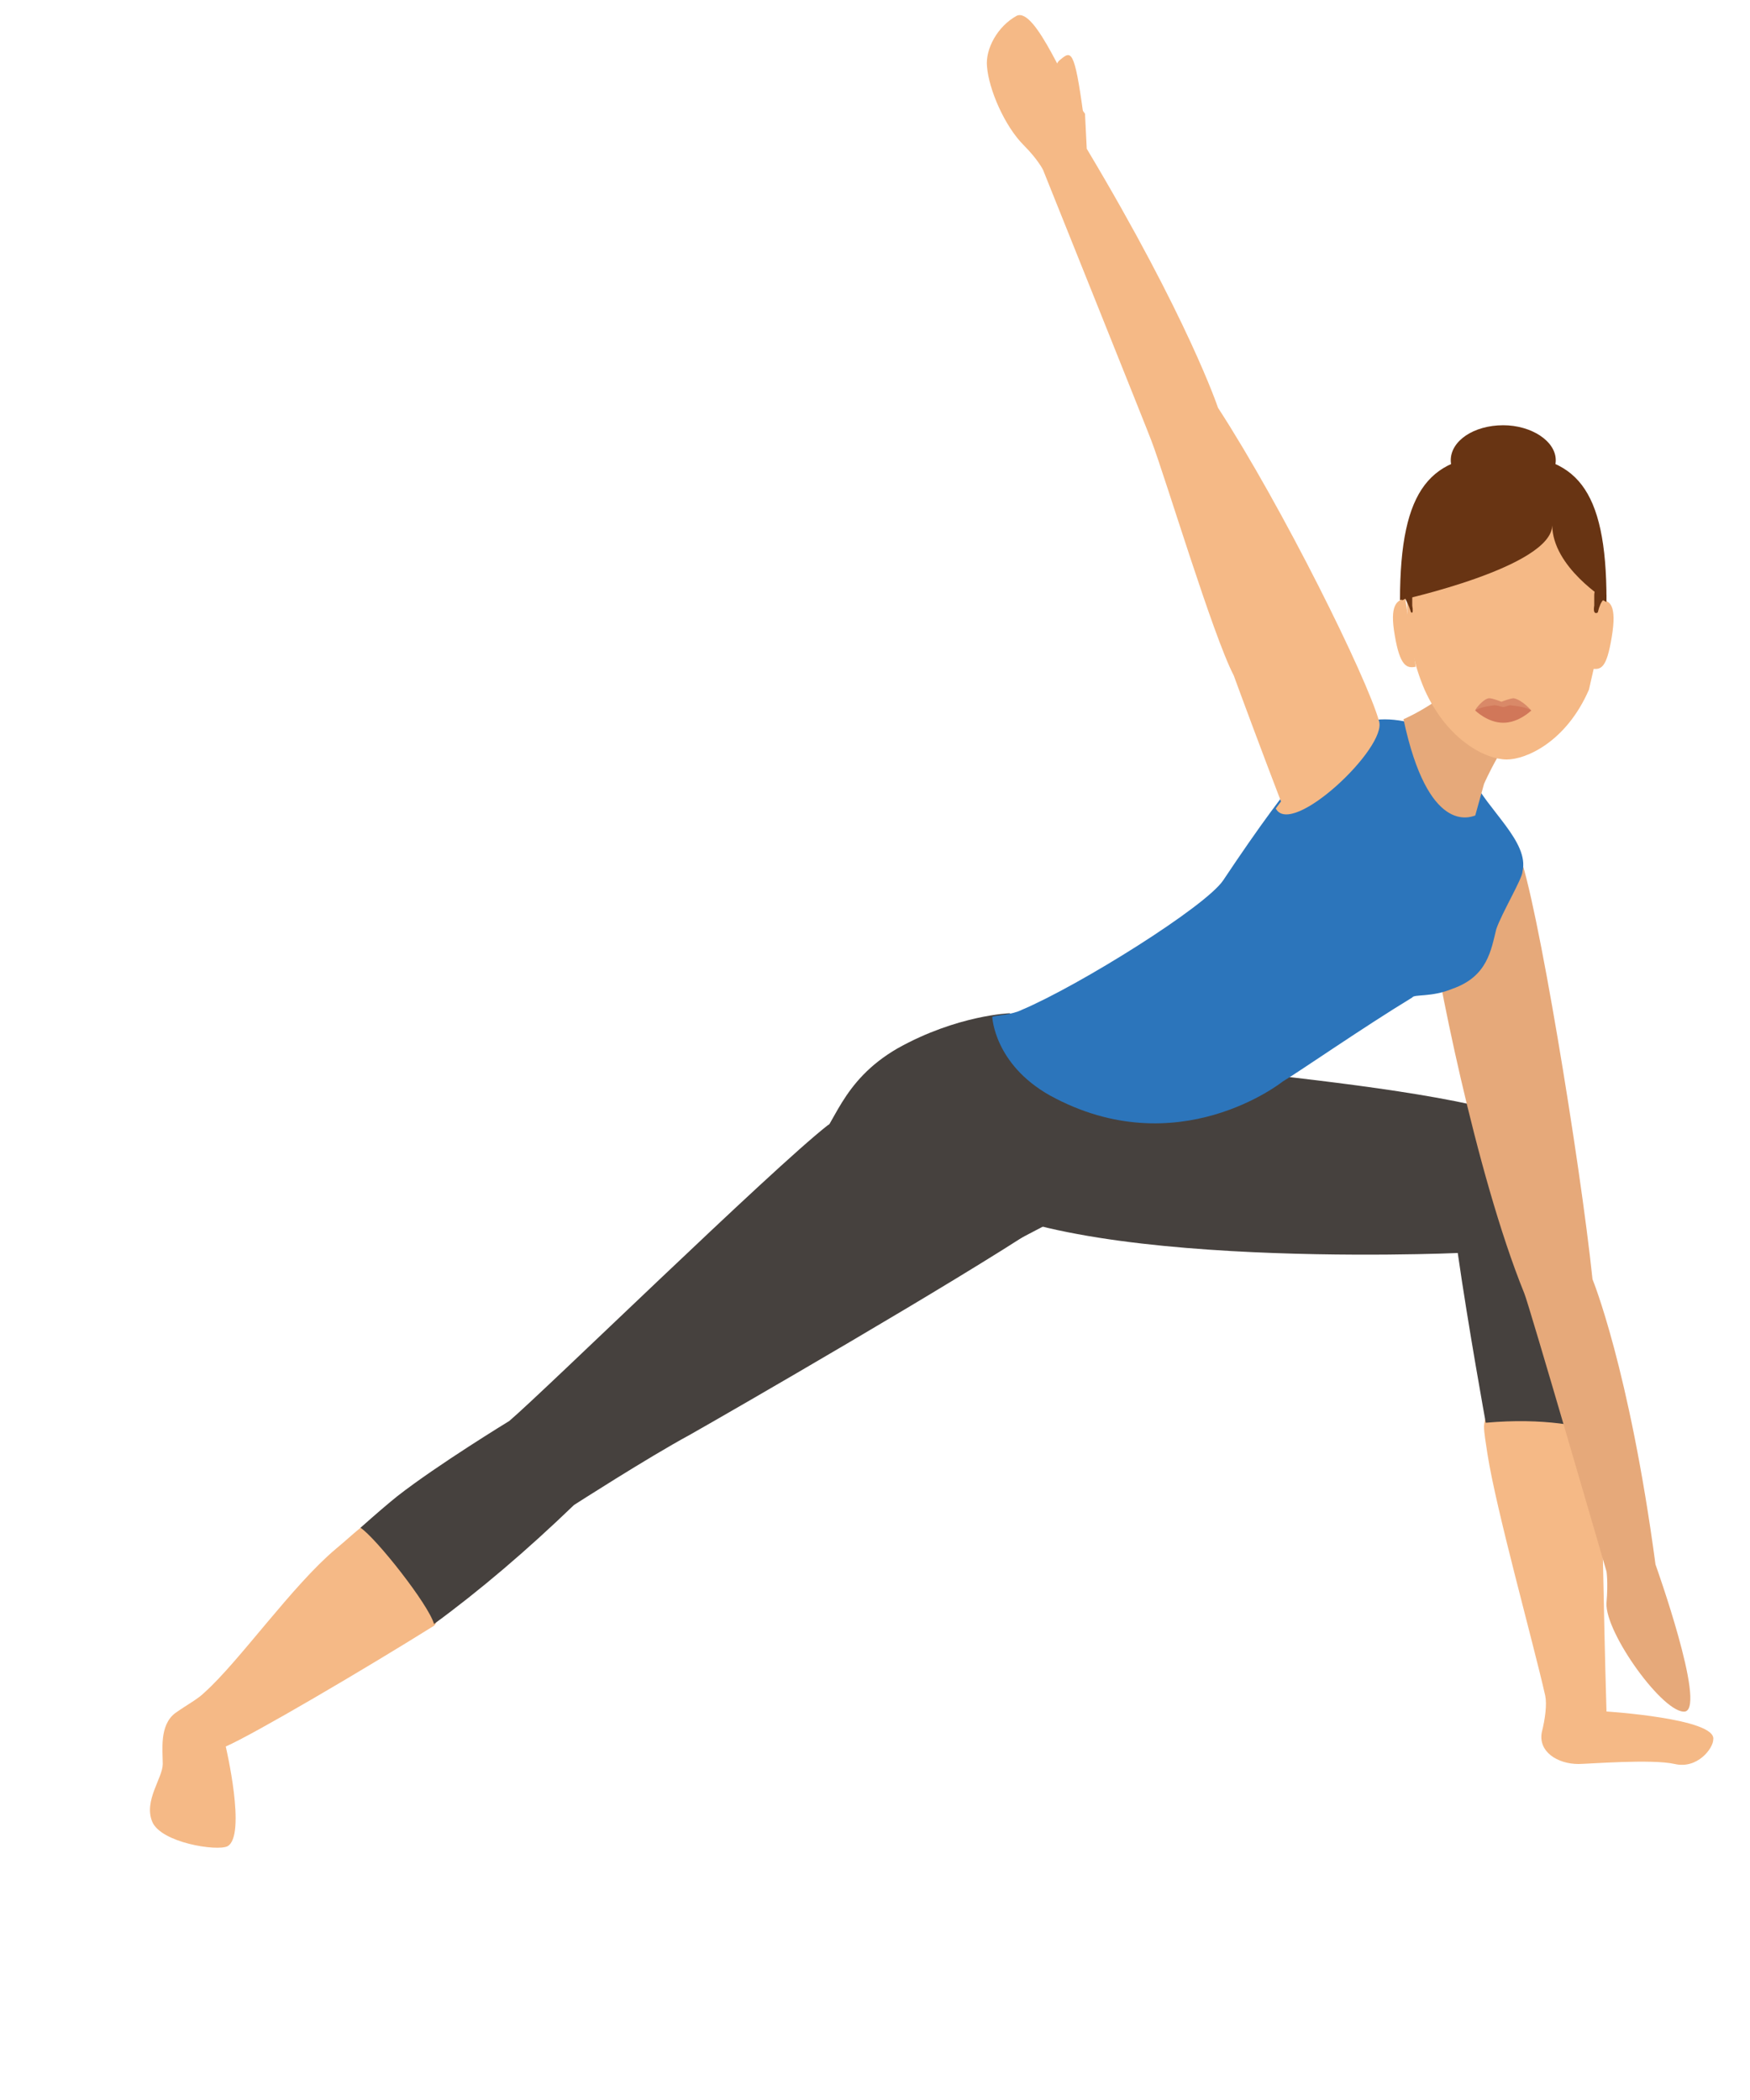
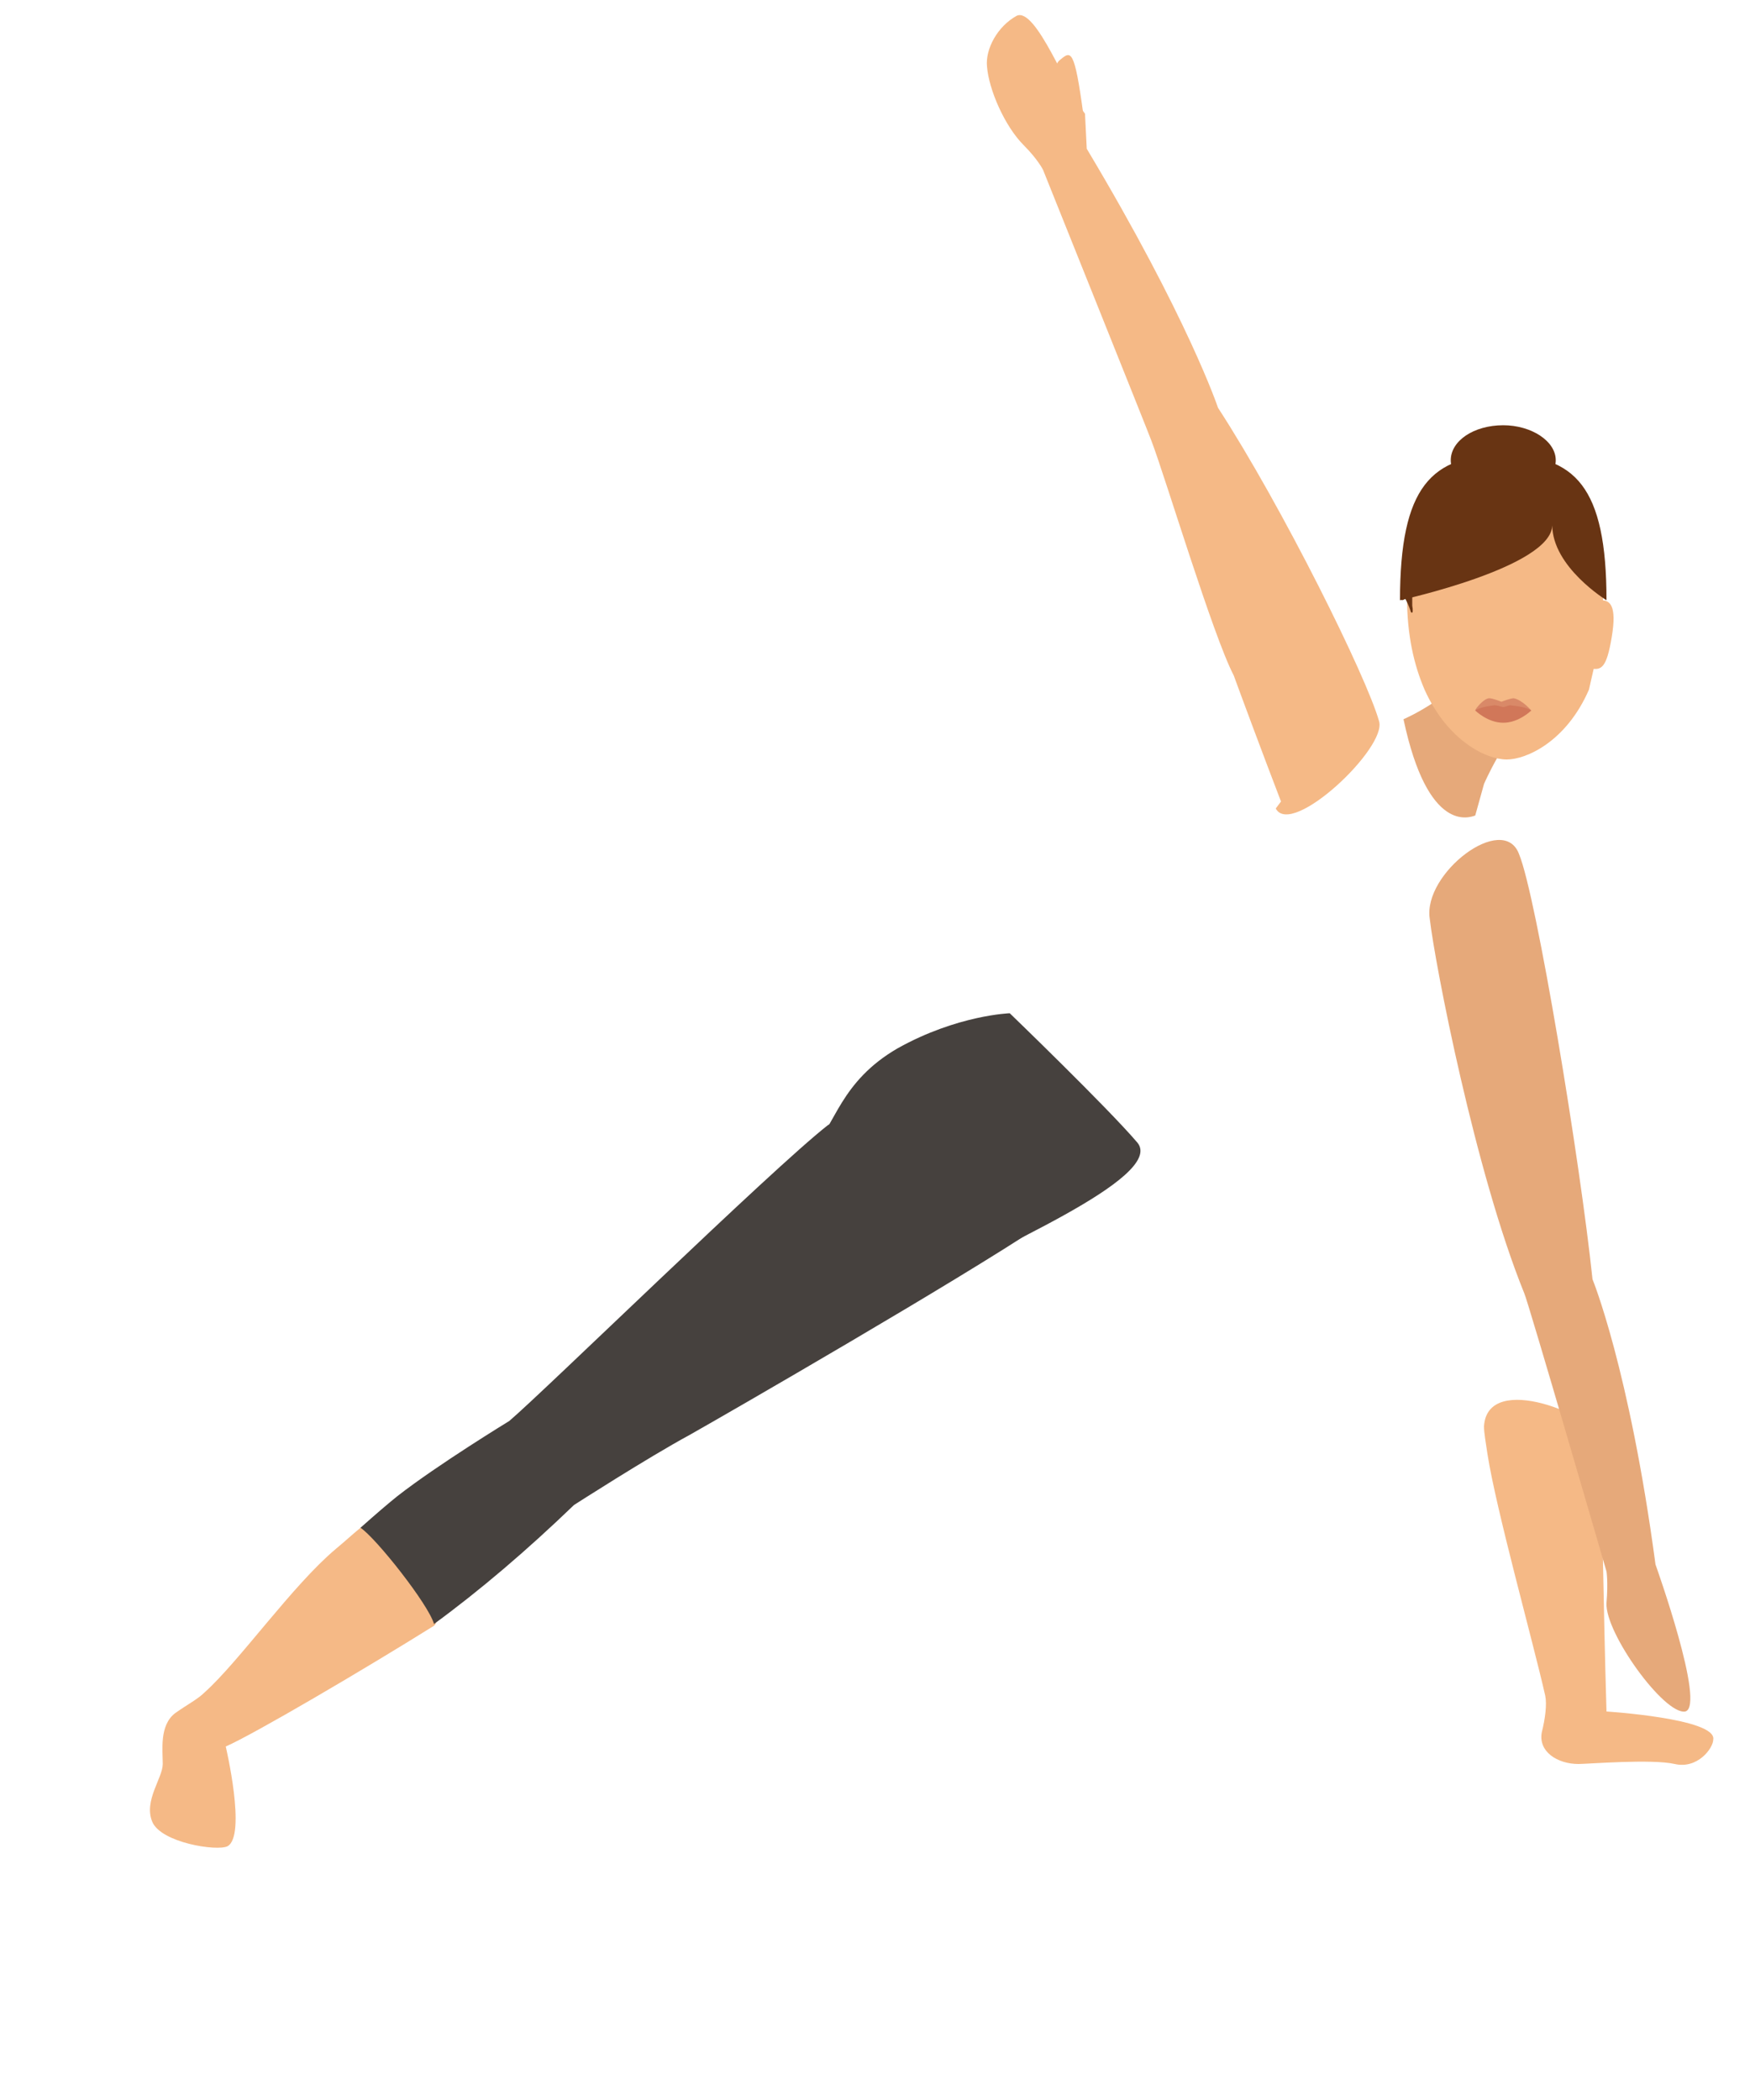
<svg xmlns="http://www.w3.org/2000/svg" version="1.1" id="Capa_1" x="0px" y="0px" viewBox="0 0 100 120" style="enable-background:new 0 0 100 120;" xml:space="preserve">
  <g>
    <path style="fill:#F5B986;" d="M95.7,100.8c-1.3-0.3-5,0-5.5,0c-1.2,0-2.3-0.7-2.1-1.8c0.2-0.8,0.3-1.6,0.2-2.1   c-0.7-3.1-2.8-10.6-3.3-13.8c-0.1-0.7-0.2-1.2-0.2-1.6c0.2-3.2,6.5-0.5,6.6,0.7c0.2,4.8,0.2,8.9,0.4,15.6c0,0,6.3,0.4,6.1,1.6   C97.9,99.9,97,101.1,95.7,100.8L95.7,100.8z M95.7,100.8" />
-     <path style="fill:#46413E;" d="M83.3,71.6c0.6,4.2,1.6,9.7,1.6,9.7c3.3-0.3,5.7,0.2,6.6,0.6c-0.4-8.7-1.3-13.4-2-16.3   c-0.9-3.6-25.5-4.5-25.7-5.5c-0.6-1.9-11.1-0.6-11.5,2.1c0.2,2.1-2.3,0.8,1.6,5.2C58.5,72.7,83.3,71.6,83.3,71.6L83.3,71.6z    M83.3,71.6" />
    <path style="fill:#46413E;" d="M57.7,57.9c0,0-3,0.1-6.4,2c-3.3,1.9-3.6,4.5-4.7,5.4c-1.1,0.9,3.9,9.6,6,8.4   c3.8-2.2,14-6.4,12.4-8.4C63.3,63.3,57.7,57.9,57.7,57.9L57.7,57.9z M57.7,57.9" />
    <path style="fill:#E6A97A;" d="M96.3,97.8c1.2-0.3-1.7-8.4-1.7-8.4C93.1,78.2,91,73.1,91,73.1c-0.7-6.7-3.2-21.9-4.2-24.3   c-0.9-2.4-5.5,1.1-5.1,3.7c0.3,2.6,2.6,14.5,5.4,21.4c0.2,0.4,4.7,15.9,4.7,15.9s0.1,0.6,0,1.8C91.7,93.3,95.1,98,96.3,97.8   L96.3,97.8z M96.3,97.8" />
-     <path style="fill:#2C75BB;" d="M83,56.5c2-0.7,2.2-2.2,2.5-3.4c0.3-0.9,1.5-2.9,1.5-3.3c0.4-1.7-2-3.5-2.9-5.4   c-0.1-0.6-1.9-2.6-3.1-3c-1.4-0.4-2.9-0.5-4.1,0.4c-1.1,0.6-2.8,2.2-7,8.5c-1,1.5-8.2,6-11.5,7.4c-0.6,0.3-1.4,0.3-1.7,0.4   c0,0,0.1,2.7,3.3,4.5c7.3,4,13.3-0.8,13.3-0.8c1-0.6,4.6-3.1,7.4-4.8C80.8,56.8,81.8,57,83,56.5L83,56.5z M83,56.5" />
    <path style="fill:#E6A97A;" d="M84.8,44.8c0,0,1.1-2.6,3-4.6l-3.1-3.1c-1,2.5-4.5,4-4.5,4c1.4,6.6,3.8,5.6,4.1,5.5L84.8,44.8z    M84.8,44.8" />
-     <path style="fill:#F5B986;" d="M91.6,34.1c0-6.5-2.5-8-5.6-8c-3.1,0-5.6,1.5-5.6,8c0,2.2,0.4,3.9,1,5.3c1.3,2.9,3.5,4,4.7,4   c1.1,0,3.4-1,4.7-4C91.1,38,91.6,36.3,91.6,34.1L91.6,34.1z M91.6,34.1" />
+     <path style="fill:#F5B986;" d="M91.6,34.1c0-6.5-2.5-8-5.6-8c-3.1,0-5.6,1.5-5.6,8c0,2.2,0.4,3.9,1,5.3c1.3,2.9,3.5,4,4.7,4   c1.1,0,3.4-1,4.7-4C91.1,38,91.6,36.3,91.6,34.1z M91.6,34.1" />
    <path style="fill:#D98968;" d="M87.5,40.6c0,0-0.7,0.4-1.6,0.4c-0.9,0-1.6-0.4-1.6-0.4c0-0.1,0.5-0.7,0.8-0.7   c0.2,0,0.7,0.2,0.7,0.2s0.5-0.2,0.7-0.2C87,40,87.5,40.6,87.5,40.6L87.5,40.6z M87.5,40.6" />
    <path style="fill:#D17759;" d="M87.5,40.6c0,0-0.7,0.7-1.6,0.7c-0.9,0-1.6-0.7-1.6-0.7s0.2-0.2,1.1-0.3c0.2,0,0.4,0.1,0.5,0.1   c0.1,0,0.3-0.1,0.4-0.1C87.3,40.4,87.5,40.6,87.5,40.6L87.5,40.6z M87.5,40.6" />
    <path style="fill:#683413;" d="M88.9,26.3c0,1.1-1.3,2-3,2c-1.6,0-3-0.9-3-2c0-1.1,1.3-2,3-2C87.5,24.3,88.9,25.2,88.9,26.3   L88.9,26.3z M88.9,26.3" />
    <path style="fill:#683413;" d="M91.8,34.3c0-6.5-1.8-8.3-5.9-8.3c-4.1,0-5.9,1.8-5.9,8.3c0,0,8.7-1.9,8.7-4.3   C88.7,32.4,91.8,34.3,91.8,34.3L91.8,34.3z M91.8,34.3" />
-     <path style="fill:#F5B986;" d="M79.7,36.3c0.3,1.8,0.7,1.9,1.2,1.8l-0.6-3.9C79.8,34.3,79.4,34.6,79.7,36.3L79.7,36.3z M79.7,36.3" />
    <path style="fill:#F5B986;" d="M91.5,34.3l-0.6,3.9c0.6,0.1,0.9,0,1.2-1.8C92.4,34.6,92,34.3,91.5,34.3L91.5,34.3z M91.5,34.3" />
    <path style="fill:#683413;" d="M80.7,34.6c0-0.2,0-0.4,0-0.5c0-0.2,0-0.3,0-0.3L80.1,34v0.3c0,0,0.1,0,0.2-0.1h0   c0.1,0.2,0.2,0.4,0.3,0.7C80.6,35,80.8,35.2,80.7,34.6L80.7,34.6z M80.7,34.6" />
-     <path style="fill:#683413;" d="M91.1,34.1c0,0.1,0,0.3,0,0.5C91,35.2,91.3,35,91.3,35c0.1-0.4,0.2-0.6,0.3-0.7l0.2,0.1V34l-0.6-0.3   C91.1,33.8,91.1,33.9,91.1,34.1" />
    <path style="fill:#F5B986;" d="M58.1,0.9C59.2,0.4,61,5.2,62,6.5l0.1,2c5.8,9.7,7.5,14.8,7.5,14.8c3.7,5.7,8.5,15.4,9.2,17.9   c0.5,1.5-5,6.7-5.9,5l0.3-0.4c-1-2.6-2.3-6.1-2.7-7.2c-1.2-2.3-3.9-11.3-4.7-13.4c-0.1-0.3-6.2-15.5-6.2-15.5s-0.3-0.6-1.1-1.4   c-1.1-1.1-2-3.2-2.1-4.5C56.3,2.8,57,1.5,58.1,0.9L58.1,0.9z M58.1,0.9" />
    <path style="fill:#F5B986;" d="M60.8,5.3c0,0-0.9-1.4-0.2-1.9c0.6-0.5,0.8-0.6,1.3,3.1C62,6.5,61.5,6.7,60.8,5.3L60.8,5.3z    M60.8,5.3" />
    <path style="fill:#F5B986;" d="M8.7,104.1c-0.5-1.2,0.6-2.5,0.6-3.3c0-0.8-0.2-2.2,0.7-2.9c0.7-0.5,1.3-0.8,1.7-1.2   c2-1.8,5-6.1,7.5-8.2c0.6-0.5,0.8-0.7,1.4-1.2c2.6-2,5.1,4.9,4.2,5.6c-4,2.5-10.3,6.2-11.9,6.9c0,0,1.2,5.1,0.1,5.7   C12.4,105.8,9.2,105.3,8.7,104.1L8.7,104.1z M8.7,104.1" />
    <path style="fill:#46413E;" d="M32.8,86c-2.7,2.6-5.4,4.9-8,6.8c-0.3-1.1-3.3-4.9-4.2-5.5c0.9-0.8,1.6-1.4,2.1-1.8   c2.3-1.8,6.4-4.3,6.4-4.3c2-1.7,15-14.4,18.2-16.9C50.8,62.3,54,62,54,62s7.3,6.1,5.5,8C54.7,73.2,41.7,80.7,39.4,82   C37,83.3,32.8,86,32.8,86L32.8,86z M32.8,86" />
  </g>
</svg>